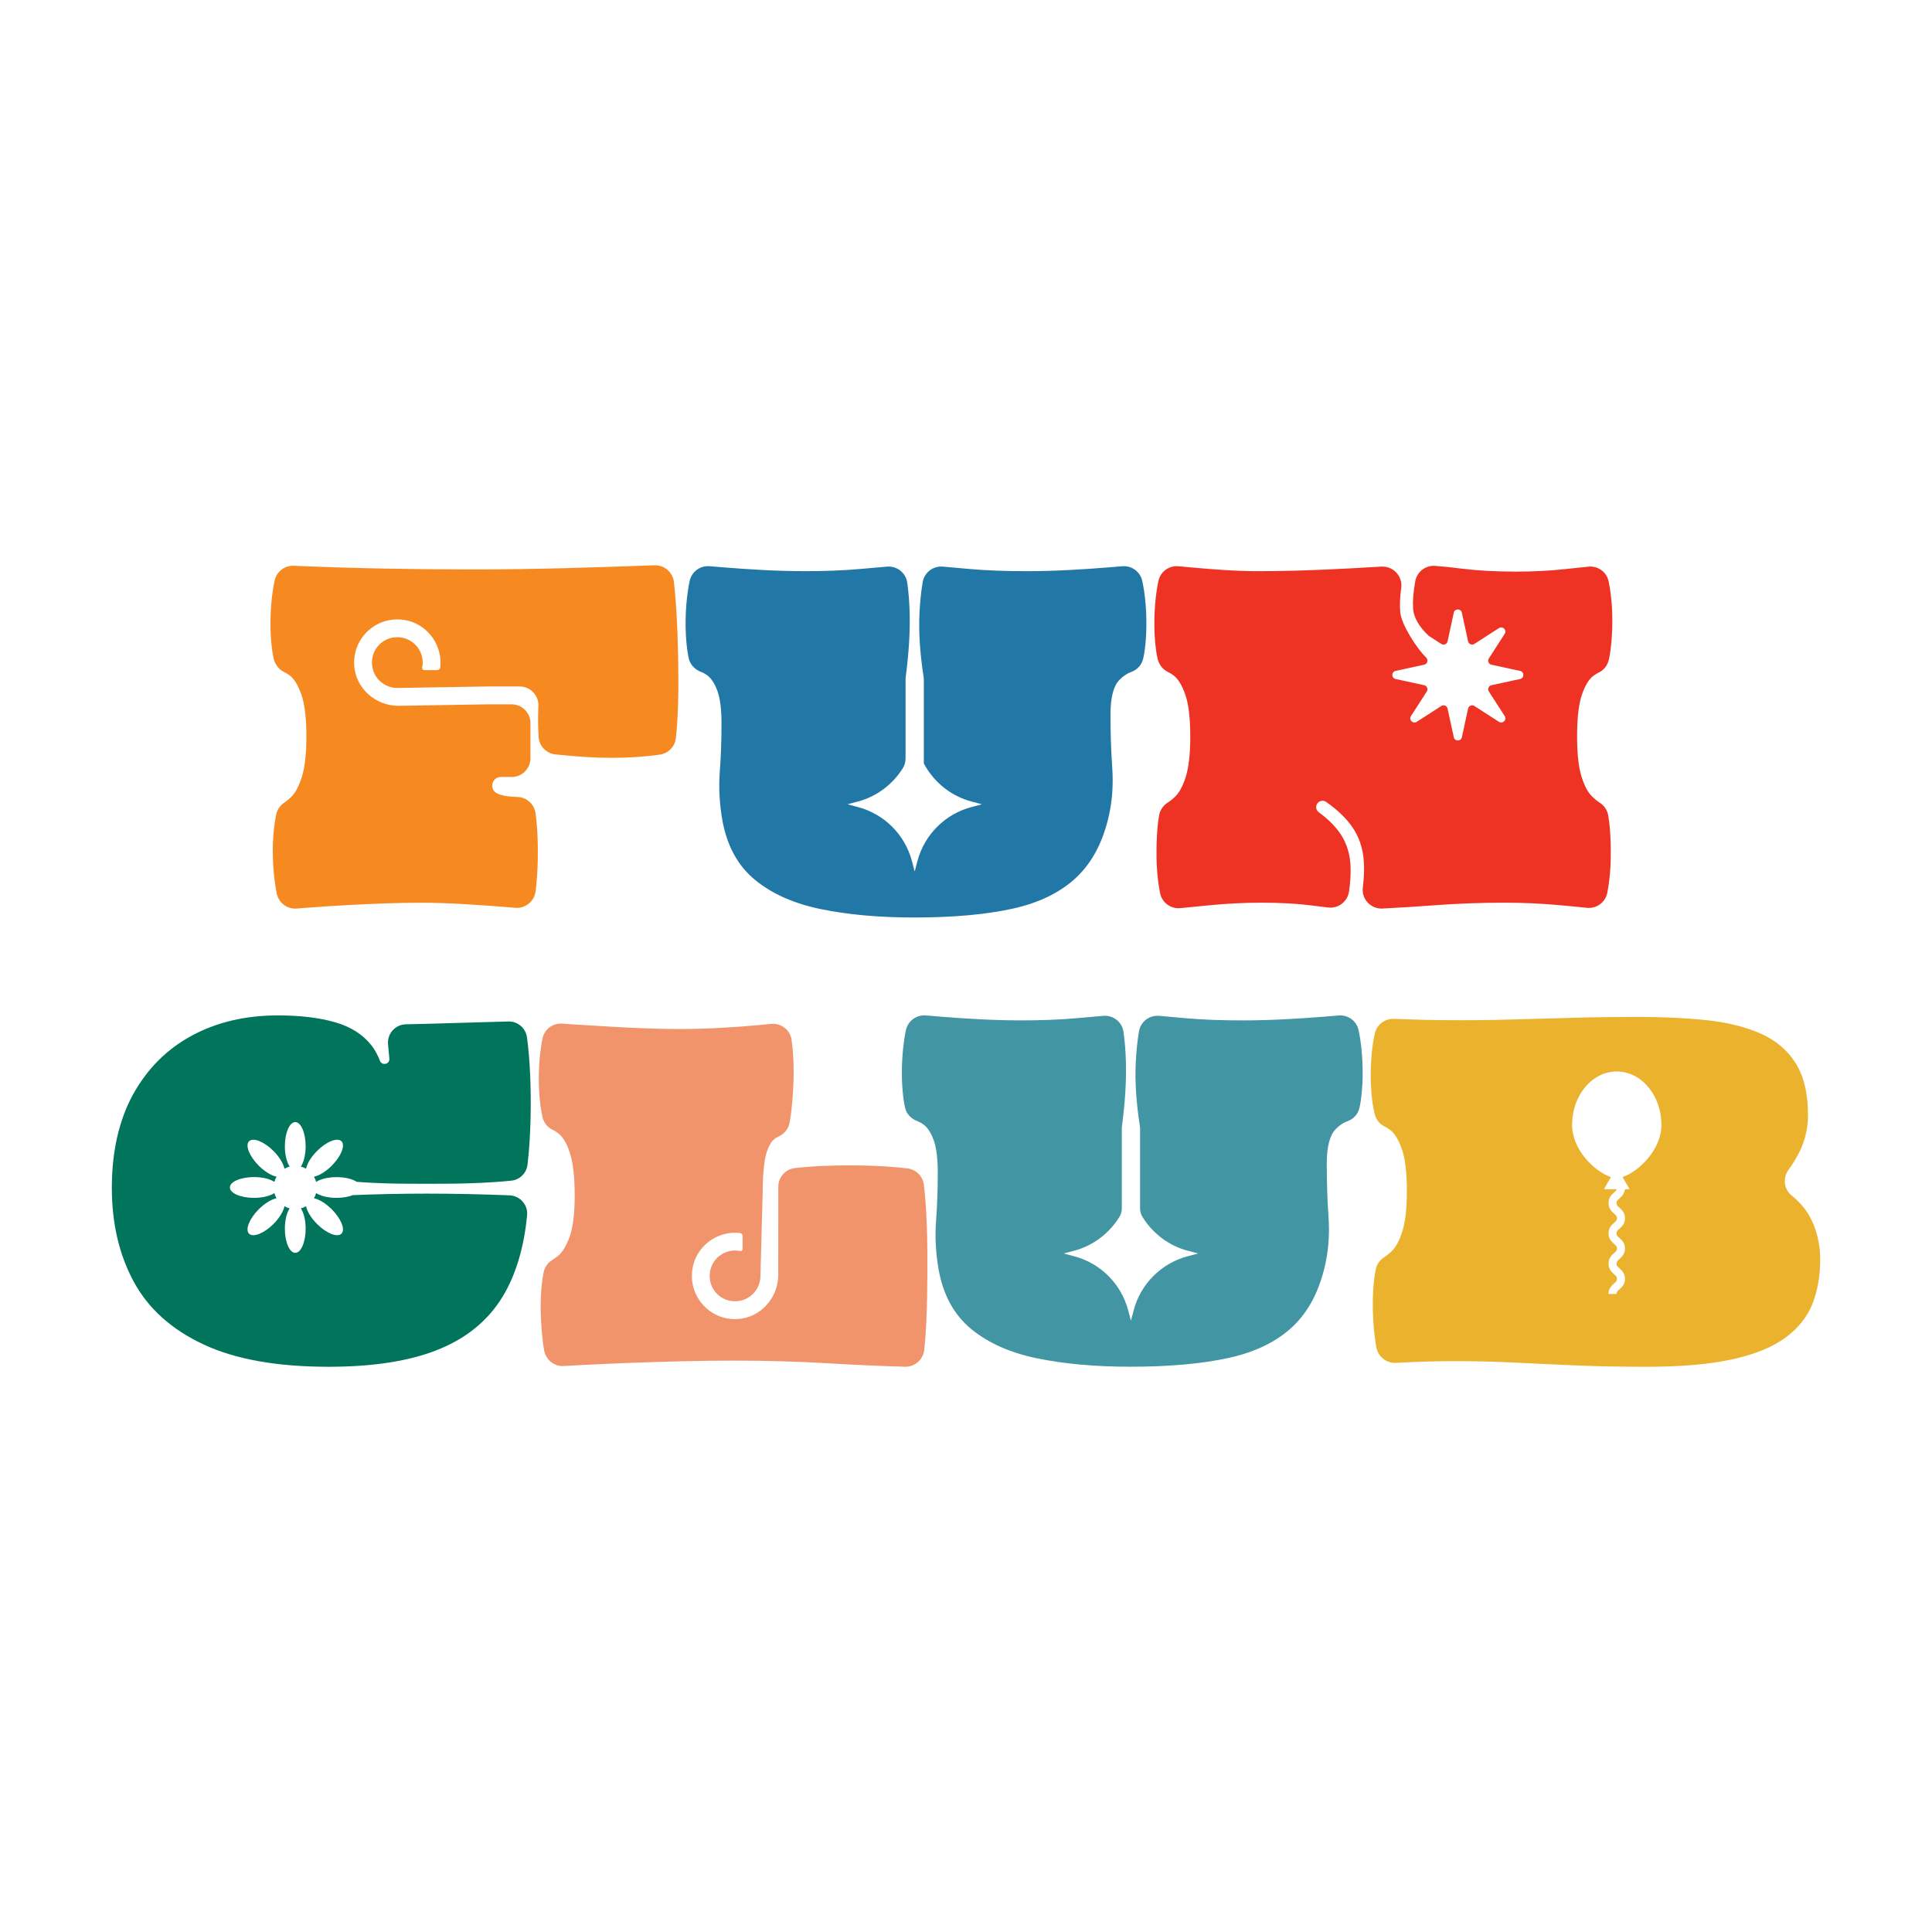
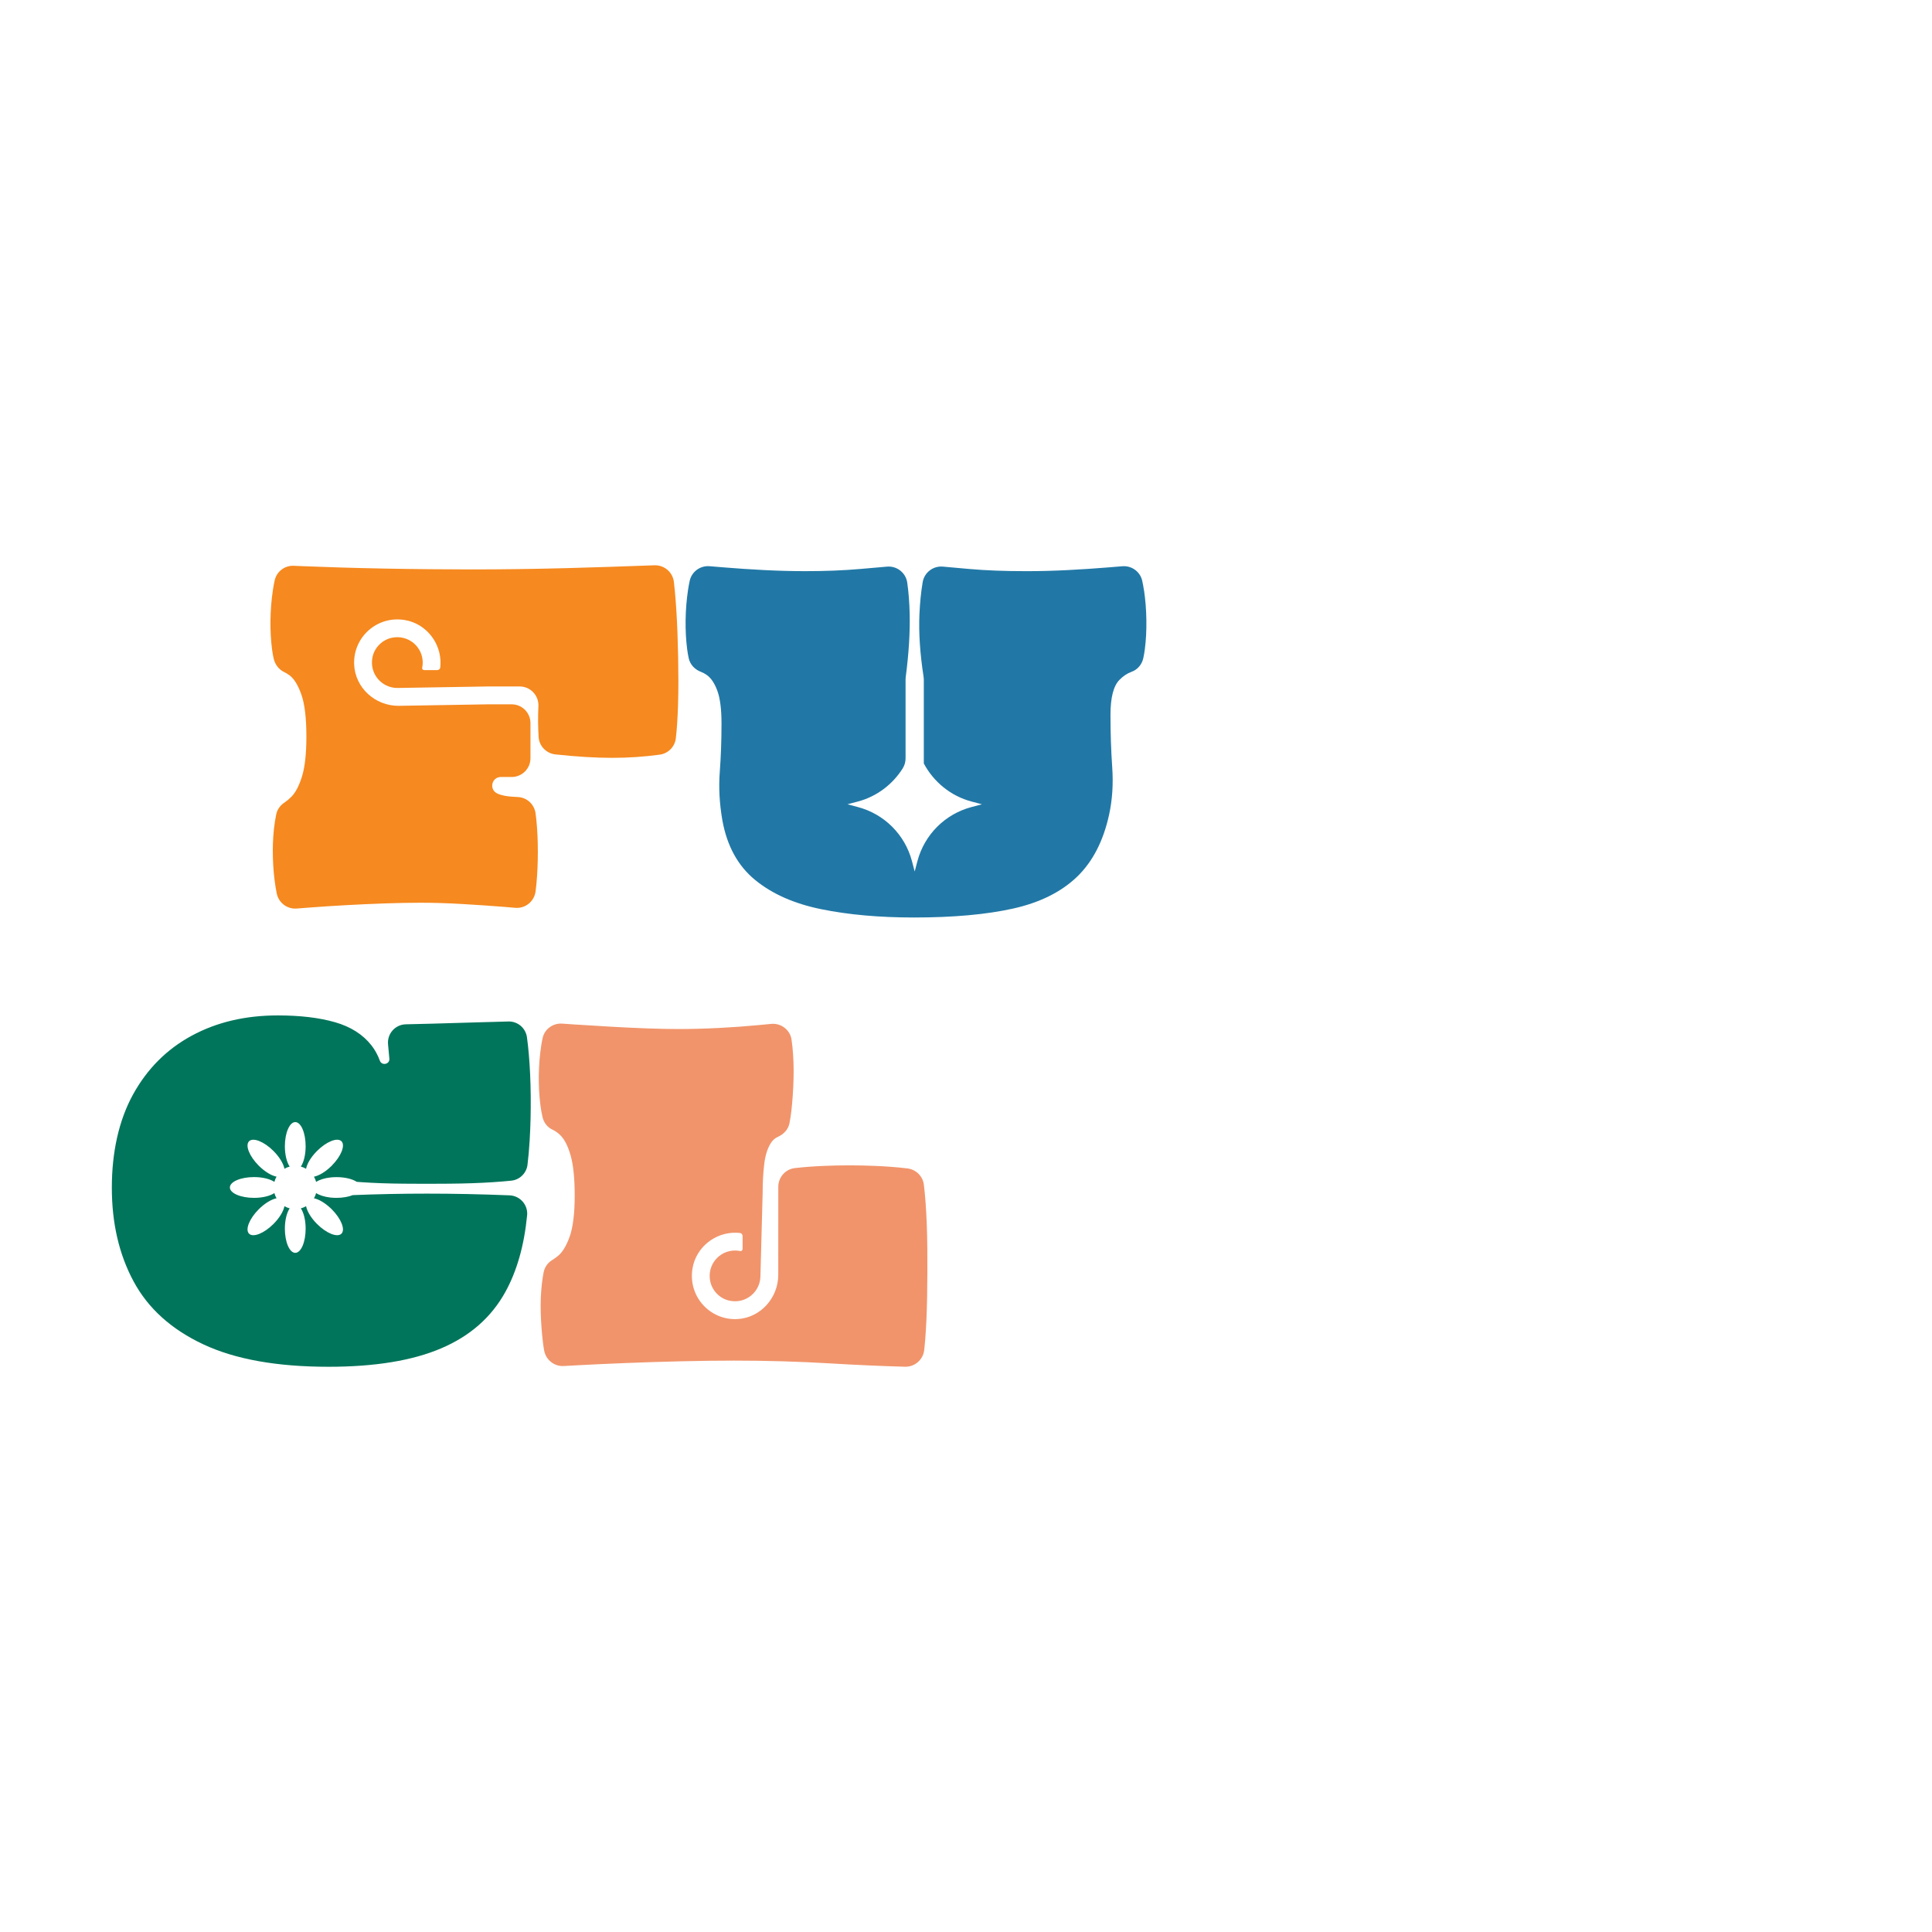
<svg xmlns="http://www.w3.org/2000/svg" viewBox="0 0 1500 1500" id="Multi-Color">
  <defs>
    <style>
      .cls-1 {
        fill: #00755b;
      }

      .cls-1, .cls-2, .cls-3, .cls-4, .cls-5, .cls-6, .cls-7 {
        stroke-width: 0px;
      }

      .cls-2 {
        fill: #ebb22e;
      }

      .cls-3 {
        fill: #4295a3;
      }

      .cls-4 {
        fill: #2178a6;
      }

      .cls-5 {
        fill: #f6891f;
      }

      .cls-6 {
        fill: #f1946b;
      }

      .cls-7 {
        fill: #ee3324;
      }
    </style>
  </defs>
  <g>
    <path d="M526.02,492.28c-.46-12.27-1.14-23.25-2.02-32.94-.25-2.7-.51-5.2-.78-7.48-.9-7.61-7.48-13.26-15.14-12.97-24.05.9-46.84,1.63-68.38,2.21-25.32.66-49.94,1-73.8,1-9.47,0-20.04-.05-31.75-.17-11.71-.1-23.59-.27-35.65-.49-12.05-.24-23.59-.51-34.62-.85-11.03-.34-20.67-.68-28.88-1.02-2.53-.1-4.84-.2-6.95-.29-7.02-.3-13.25,4.45-14.78,11.3-.54,2.39-1,4.92-1.4,7.57-1.14,7.55-1.75,15.32-1.87,23.33-.12,7.99.29,15.49,1.19,22.45.34,2.61.75,5.01,1.24,7.21,1.03,4.57,3.92,8.62,8.16,10.62,1.35.64,2.78,1.51,4.28,2.63,3.48,2.58,6.53,7.55,9.11,14.85,2.58,7.33,3.9,18.19,3.9,32.6,0,13.29-1.14,23.59-3.38,30.9-2.26,7.33-5.02,12.61-8.28,15.88-1.79,1.79-3.6,3.3-5.42,4.52-3.16,2.11-5.5,5.25-6.3,8.96-.73,3.36-1.32,7.15-1.79,11.36-.78,7.21-1.07,14.68-.83,22.45.22,7.79.88,15.27,2.02,22.47.29,1.84.6,3.6.95,5.28,1.49,7.25,8.07,12.29,15.45,11.73,3.17-.24,6.6-.51,10.29-.79,8.77-.68,18.24-1.29,28.37-1.85,10.13-.56,20.21-1.02,30.24-1.36,10.01-.34,19.19-.51,27.51-.51,10.15,0,21.01.34,32.6,1.02,11.61.68,22.3,1.41,32.09,2.19,3.13.25,5.97.49,8.53.73,7.83.74,14.78-4.83,15.87-12.62.23-1.64.43-3.36.61-5.16.78-8.11,1.17-16.68,1.17-25.69s-.39-17.34-1.17-24.98c-.18-1.73-.38-3.37-.6-4.92-.99-7-6.77-12.39-13.83-12.63-7.94-.28-13.44-1.31-16.49-3.07h0c-5.91-3.45-3.46-12.49,3.38-12.49h8.38c8.07,0,14.61-6.54,14.61-14.61v-27.2c0-8.07-6.54-14.61-14.61-14.61h-18.16l-69.74,1.17c-18.07,0-33.55-13.93-34.38-32-.97-21.26,17.9-38.4,39.67-34.55,16.19,2.87,27.9,17.65,27.37,34.11-.02.89-.09,1.78-.18,2.65-.12,1.14-1.15,2.07-2.3,2.07h-10.18c-1.01,0-1.76-.92-1.56-1.9.27-1.29.41-2.6.41-3.97,0-12.17-11.05-21.77-23.67-19.31-7.67,1.49-13.88,7.65-15.36,15.34-2.48,12.61,7.13,23.69,19.33,23.69l70.59-1.17h24.36c8.32,0,14.97,6.94,14.57,15.26-.38,8-.33,16,.17,24,.44,7.04,5.99,12.73,13,13.49,16.47,1.77,31.14,2.67,43.99,2.67s24.7-.83,36.99-2.47c6.54-.87,11.73-6.05,12.53-12.6.38-3.1.7-6.64.98-10.62.68-9.91,1.02-21.06,1.02-33.43s-.24-24.71-.68-36.99Z" class="cls-5" />
    <path d="M888.14,458.14c-.37-2.51-.81-4.9-1.31-7.18-1.57-7.1-8.16-11.91-15.41-11.33-3.55.29-7.43.6-11.64.95-9.47.78-19.65,1.46-30.58,2.02-10.91.56-21.67.85-32.26.85-16.87,0-31.7-.56-44.41-1.7-7.37-.65-14.19-1.26-20.46-1.83-7.61-.69-14.46,4.58-15.72,12.11-1.25,7.45-2.09,15.69-2.5,24.68-.64,14.47.42,30.71,3.22,48.76.11.71.17,1.44.17,2.16v65.12c7.62,14.32,20.92,25.27,36.99,29.54l8.11,2.14-8.11,2.17c-20.5,5.41-36.5,21.43-41.93,41.91l-2.14,8.11-2.14-8.11c-5.43-20.48-21.43-36.5-41.93-41.91l-8.11-2.17,8.11-2.14c14.59-3.87,26.89-13.25,34.73-25.66,1.48-2.34,2.26-5.06,2.26-7.83v-61.33c0-.61.04-1.23.12-1.84,2.37-18.11,3.4-34.41,3.07-48.92-.21-8.86-.83-16.98-1.89-24.35-1.1-7.68-8.03-13.12-15.75-12.43-6.3.57-13.2,1.17-20.68,1.81-13.08,1.14-27.27,1.7-42.59,1.7-10.57,0-21.33-.29-32.24-.85-10.93-.56-21.06-1.24-30.41-2.02-4.26-.36-8.2-.68-11.83-.97-7.25-.58-13.85,4.24-15.4,11.35-.5,2.28-.94,4.67-1.31,7.18-1.14,7.55-1.75,15.32-1.87,23.33-.1,7.99.29,15.49,1.19,22.45.34,2.62.75,5.03,1.25,7.24,1.11,4.93,4.77,8.69,9.49,10.48,1.53.58,3.01,1.38,4.45,2.39,3.38,2.36,6.14,6.48,8.28,12.32,2.14,5.87,3.21,14.29,3.21,25.35,0,13.27-.46,25.88-1.36,37.81-.9,11.96-.22,24.45,2.05,37.5,3.6,19.82,12.03,35.21,25.32,46.12,13.29,10.93,30.46,18.53,51.52,22.79,21.06,4.29,44.97,6.43,71.78,6.43,30.63,0,56.3-2.31,77.02-6.92,20.72-4.63,37.21-12.78,49.5-24.5,12.27-11.71,20.65-27.93,25.15-48.65,2.48-11.49,3.26-23.69,2.36-36.65-.9-12.95-1.34-26.52-1.34-40.71,0-13.29,2.31-22.3,6.92-27.03,2.93-3,6.06-5.09,9.4-6.28,4.66-1.66,8.05-5.68,9.13-10.5.49-2.2.91-4.6,1.24-7.2.9-6.96,1.29-14.46,1.17-22.45-.1-8.01-.73-15.78-1.85-23.33Z" class="cls-4" />
-     <path d="M1248.6,632.91c-.77-4.1-3.24-7.6-6.75-9.84-1.9-1.21-3.76-2.7-5.57-4.46-3.38-3.26-6.21-8.55-8.45-15.88-2.26-7.3-3.38-17.6-3.38-30.9,0-14.41,1.24-25.23,3.73-32.43,2.46-7.21,5.45-12.1,8.94-14.71,1.5-1.11,2.93-1.98,4.28-2.61,4.1-1.91,6.85-5.85,7.79-10.27.49-2.29.91-4.81,1.27-7.55.9-6.99,1.36-14.54,1.36-22.62s-.56-15.95-1.68-23.5c-.36-2.37-.76-4.64-1.21-6.8-1.49-7.25-8.29-12.15-15.65-11.39-5.9.61-12.16,1.27-18.79,1.97-11.37,1.24-24.03,1.87-38.01,1.87-15.75,0-29.78-.8-42.05-2.36-7.2-.93-13.96-1.62-20.27-2.08-7.4-.54-14.06,4.63-15.36,11.94-1.44,8.1-2.01,15-1.7,20.7.44,8.45,5.84,15.78,12.27,21.74l.02.02,9.62,6.18c1.9,1.22,4.43.19,4.89-2.02l4.82-22.21c.73-3.38,5.55-3.38,6.28,0l4.82,22.21c.46,2.22,2.99,3.24,4.89,2.02l19.09-12.3c2.92-1.87,6.33,1.53,4.46,4.46l-12.3,19.09c-1.24,1.9-.19,4.43,2.02,4.89l22.21,4.82c3.38.73,3.38,5.55,0,6.28l-22.21,4.82c-2.22.46-3.26,2.99-2.02,4.89l12.3,19.09c1.87,2.92-1.53,6.33-4.46,4.46l-19.09-12.3c-1.9-1.22-4.43-.17-4.89,2.02l-4.82,22.21c-.73,3.38-5.55,3.38-6.28,0l-4.82-22.21c-.46-2.19-2.99-3.24-4.89-2.02l-19.09,12.3c-2.92,1.87-6.33-1.53-4.46-4.46l12.3-19.09c1.22-1.9.17-4.43-2.02-4.89l-22.21-4.82c-3.38-.73-3.38-5.55,0-6.28l22.21-4.82c2.19-.46,3.24-2.99,2.02-4.89l-.44-.68-.02-.02c-7.43-6.99-19.38-25.83-20.16-35.28-.46-5.38-.2-11.63.77-18.75,1.24-9.13-6.27-17.09-15.47-16.54-16.4.99-31.21,1.78-44.42,2.35-18.14.8-35.43,1.19-51.86,1.19-7.65,0-15.92-.29-24.84-.85-8.89-.56-17.56-1.24-26.01-2.02-3.71-.34-7.21-.66-10.5-.94-7.21-.62-13.79,4.16-15.36,11.22-.51,2.3-.96,4.73-1.35,7.27-1.12,7.55-1.73,15.32-1.85,23.33-.12,7.99.29,15.49,1.19,22.45.34,2.61.75,5.01,1.24,7.21,1.03,4.57,3.92,8.62,8.16,10.62,1.35.64,2.78,1.51,4.28,2.63,3.48,2.58,6.53,7.55,9.11,14.85,2.58,7.33,3.9,18.19,3.9,32.6,0,13.29-1.14,23.59-3.38,30.9-2.26,7.33-5.06,12.61-8.45,15.88-1.84,1.78-3.72,3.27-5.63,4.49-3.5,2.23-5.94,5.72-6.71,9.8-.6,3.16-1.05,6.67-1.35,10.55-.56,7.21-.78,14.68-.68,22.45.12,7.79.73,15.27,1.87,22.47.27,1.71.55,3.35.85,4.92,1.44,7.41,8.23,12.52,15.74,11.79,6.58-.64,13.94-1.37,22.07-2.17,13.64-1.36,27.32-2.05,41.05-2.05,14.63,0,27.3.68,38.01,2.05,4.87.61,9.41,1.18,13.6,1.69,7.9.98,15.11-4.56,16.25-12.43,1.02-7.04,1.42-13.43,1.21-19.16-.34-9.35-2.75-17.58-7.26-24.67-3.89-6.12-9.72-12.04-17.47-17.74-2.1-1.55-2.6-4.49-1.16-6.67h0c1.54-2.31,4.69-2.88,6.97-1.29,8.73,6.13,15.43,12.55,20.11,19.27,5.41,7.79,8.42,16.73,9.11,26.86.4,5.99.14,12.79-.8,20.41-1.09,8.96,6.29,16.69,15.31,16.22,13.89-.72,27.08-1.55,39.55-2.49,17.78-1.36,36.13-2.05,55.05-2.05,14.63,0,28.78.63,42.39,1.87,8.01.71,15.22,1.42,21.63,2.11,7.57.81,14.48-4.3,15.91-11.78.29-1.5.56-3.06.81-4.69,1.12-7.21,1.75-14.68,1.85-22.47.12-7.77-.1-15.24-.66-22.45-.31-3.87-.77-7.38-1.36-10.53Z" class="cls-7" />
  </g>
  <g>
    <path d="M257.57,905.01c7.32-7.32,10.68-15.8,7.53-18.95-3.15-3.15-11.63.21-18.95,7.53-2.65,2.65-4.81,5.47-6.3,8.13-.31.57-.59,1.11-.85,1.66-.66,1.42-1.14,2.8-1.37,4.03-1.26-.73-2.63-1.3-4.05-1.68,2.23-3.34,3.72-9.17,3.72-15.8,0-10.35-3.6-18.74-8.05-18.74s-8.08,8.39-8.08,18.74c0,6.63,1.49,12.46,3.72,15.8-1.42.38-2.8.95-4.05,1.68-.78-3.96-3.84-9.12-8.53-13.81-7.32-7.32-15.8-10.68-18.95-7.53-3.15,3.15.21,11.63,7.53,18.95,4.69,4.69,9.86,7.75,13.81,8.53-.73,1.26-1.3,2.61-1.68,4.05-3.34-2.23-9.14-3.72-15.8-3.72-10.35,0-18.74,3.6-18.74,8.06s8.39,8.08,18.74,8.08c6.66,0,12.46-1.49,15.8-3.72.38,1.42.95,2.8,1.68,4.05-3.96.78-9.12,3.84-13.81,8.53-7.32,7.32-10.68,15.8-7.53,18.95,3.15,3.15,11.63-.21,18.95-7.53,4.69-4.69,7.75-9.86,8.53-13.81,1.26.73,2.63,1.3,4.05,1.68-2.23,3.34-3.72,9.14-3.72,15.78,0,10.35,3.6,18.76,8.08,18.76s8.05-8.41,8.05-18.76c0-6.63-1.49-12.44-3.72-15.78,1.42-.38,2.8-.95,4.05-1.68.24,1.23.71,2.58,1.37,4,.57,1.18,1.26,2.39,2.08,3.65,1.35,2.04,3.06,4.15,5.07,6.16,7.32,7.32,15.8,10.68,18.95,7.53,3.15-3.15-.21-11.63-7.53-18.95-.38-.38-.76-.76-1.16-1.09-4.36-4.07-9.03-6.73-12.65-7.44.73-1.26,1.3-2.63,1.68-4.05,2.51,1.66,6.37,2.91,10.97,3.46,1.54.17,3.15.26,4.83.26,4.9,0,9.31-.81,12.65-2.13,19.43-.78,38.64-1.16,57.61-1.16,20.3,0,41.67.43,64.12,1.33,8.14.32,14.42,7.42,13.63,15.53-2.28,23.43-7.93,43.27-16.93,59.55-10.85,19.62-27.43,34.19-49.8,43.71-22.34,9.55-51.48,14.31-87.42,14.31-40.11,0-72.54-5.8-97.3-17.44-24.76-11.61-42.78-27.86-54.06-48.8-11.28-20.92-16.91-45.18-16.91-72.8s5.47-52.36,16.42-72.3c10.97-19.92,26.13-35.16,45.53-45.67,19.38-10.52,41.67-15.78,66.88-15.78,17.32,0,32.1,1.75,44.37,5.26,12.27,3.51,21.75,9.52,28.43,18.08,2.67,3.42,4.83,7.36,6.47,11.83,1.51,4.11,7.73,2.82,7.37-1.55,0-.09-.01-.17-.02-.26-.33-3.64-.66-7.3-1-10.96-.76-8.19,5.57-15.31,13.79-15.5,6.43-.15,13.29-.32,20.57-.5,13.36-.33,26.39-.71,39.11-1.14,7.36-.26,14.06-.44,20.1-.55,7.19-.13,13.3,5.14,14.28,12.27.55,4,1.03,8.36,1.44,13.09.88,10.19,1.37,21.11,1.47,32.72.12,11.61-.14,23-.81,34.16-.4,6.78-.96,13.12-1.68,19.01-.8,6.53-6.02,11.65-12.56,12.33-4.42.46-9.31.87-14.68,1.21-10.31.66-21.42,1.04-33.36,1.14-11.94.12-23.79.12-35.51,0-11.7-.09-22.51-.47-32.36-1.14-1.42-.09-2.8-.19-4.12-.31-3.34-2.2-9.12-3.65-15.71-3.65-1.56,0-3.08.09-4.52.24-4.71.5-8.72,1.78-11.28,3.48-.38-1.45-.95-2.8-1.68-4.05,3.65-.73,8.36-3.39,12.75-7.53.36-.31.71-.64,1.07-1Z" class="cls-1" />
    <path d="M719.97,969.05c-.12-12.95-.56-24.79-1.36-35.48-.38-5.16-.82-9.76-1.33-13.8-.84-6.64-6.11-11.81-12.76-12.61-7.73-.93-16.1-1.58-25.09-1.96-13.39-.56-26.69-.56-39.86,0-8,.34-15.48.9-22.44,1.7-7.35.84-12.86,7.11-12.87,14.51l-.02,68.31c0,18.09-13.93,33.58-31.97,34.41-21.28.97-38.4-17.9-34.55-39.67,2.85-16.19,17.65-27.9,34.09-27.37.88.02,1.76.09,2.64.18,1.15.12,2.09,1.15,2.09,2.3v10.18c0,1-.91,1.76-1.89,1.55-1.28-.27-2.62-.41-3.97-.41-12.17,0-21.77,11.03-19.31,23.67,1.49,7.67,7.67,13.88,15.34,15.36,12.64,2.48,23.69-7.16,23.69-19.33l1.73-64.96c0-7.65.39-14.88,1.19-21.62.78-6.74,2.46-12.22,5.06-16.39,1.43-2.31,3.3-3.98,5.61-5,4.48-1.99,7.96-5.68,8.93-10.48.59-2.91,1.09-6.13,1.5-9.67.88-7.89,1.46-16.17,1.68-24.84.22-8.67-.05-16.95-.85-24.84-.2-2.02-.44-3.93-.72-5.75-1.18-7.54-8.13-12.8-15.73-12.1-3.12.29-6.53.61-10.24.97-9.35.9-19.48,1.63-30.39,2.19-10.93.56-21.45.83-31.61.83-6.96,0-15.07-.17-24.3-.49-9.25-.34-18.75-.8-28.56-1.36-9.79-.56-18.97-1.12-27.51-1.68-3.49-.23-6.73-.45-9.69-.66-7.12-.51-13.67,4.19-15.21,11.16-.42,1.91-.8,3.93-1.12,6.06-1.12,7.3-1.73,14.9-1.85,22.79-.12,7.89.27,15.49,1.19,22.79.43,3.63,1.02,6.94,1.74,9.94,1.01,4.17,3.77,7.78,7.67,9.58,1.99.92,3.92,2.24,5.78,3.99,3.38,3.14,6.14,8.42,8.28,15.88,2.14,7.43,3.21,17.9,3.21,31.41s-1.31,24.54-3.9,31.75-5.62,12.22-9.13,15.02c-1.64,1.33-3.19,2.44-4.66,3.34-3.4,2.09-5.7,5.54-6.46,9.45-.53,2.71-.99,5.77-1.37,9.17-.78,6.87-1.07,14.24-.85,22.13.24,7.89.8,15.53,1.7,22.96.27,2.19.58,4.29.94,6.3,1.32,7.34,7.85,12.55,15.29,12.11,3.44-.21,7.37-.42,11.79-.65,10.81-.58,23.21-1.14,37.16-1.7,13.98-.56,28.22-1,42.73-1.34,14.54-.34,28.1-.51,40.71-.51,25.45,0,50.38.73,74.83,2.19,19.85,1.19,39.06,2.04,57.64,2.56,7.64.22,14.13-5.46,14.96-13.05.25-2.31.49-4.83.72-7.57.78-9.69,1.29-20.77,1.51-33.29.22-12.49.29-25.2.17-38.16Z" class="cls-6" />
-     <path d="M1056.1,806.92c-.38-2.52-.82-4.92-1.33-7.2-1.56-7.09-8.15-11.9-15.39-11.32-3.55.29-7.45.61-11.68.96-9.45.78-19.65,1.46-30.56,2.02-10.93.56-21.67.85-32.26.85-16.9,0-31.7-.56-44.41-1.7-7.37-.65-14.19-1.26-20.47-1.84-7.6-.7-14.45,4.56-15.72,12.09-1.25,7.46-2.09,15.7-2.51,24.71-.67,14.51.4,30.82,3.24,48.91.09.6.14,1.21.14,1.82v62.07c0,2.31.67,4.56,1.88,6.53,7.82,12.7,20.26,22.3,35.08,26.23l8.11,2.14-8.11,2.17c-20.5,5.41-36.5,21.43-41.93,41.91l-2.14,8.11-2.14-8.11c-5.43-20.48-21.43-36.5-41.93-41.91l-8.11-2.17,8.11-2.14c14.82-3.93,27.28-13.53,35.11-26.23,1.21-1.97,1.88-4.22,1.88-6.53v-62.21c0-.51.04-1.04.1-1.55,2.41-18.15,3.45-34.5,3.11-49.04-.21-8.89-.84-17.03-1.9-24.41-1.1-7.66-8.02-13.09-15.72-12.39-6.31.57-13.22,1.19-20.73,1.83-13.05,1.14-27.25,1.7-42.56,1.7-10.59,0-21.33-.29-32.26-.85-10.91-.56-21.06-1.24-30.39-2.02-4.27-.37-8.23-.69-11.86-.98-7.22-.58-13.8,4.23-15.36,11.3-.51,2.29-.95,4.7-1.33,7.24-1.12,7.55-1.73,15.32-1.85,23.3-.12,8.01.29,15.49,1.19,22.47.34,2.64.76,5.07,1.26,7.29,1.11,4.9,4.76,8.65,9.46,10.42,1.53.58,3.02,1.37,4.47,2.38,3.38,2.36,6.14,6.48,8.28,12.35,2.14,5.84,3.21,14.29,3.21,25.32,0,13.29-.46,25.91-1.36,37.84-.9,11.93-.22,24.45,2.02,37.5,3.6,19.82,12.05,35.18,25.35,46.12,13.27,10.91,30.46,18.51,51.52,22.79,21.04,4.29,44.97,6.43,71.78,6.43,30.61,0,56.3-2.31,77.02-6.94,20.72-4.6,37.21-12.76,49.48-24.47,12.27-11.71,20.67-27.93,25.18-48.65,2.48-11.49,3.26-23.72,2.36-36.67-.9-12.93-1.34-26.52-1.34-40.69,0-13.29,2.29-22.3,6.92-27.03,2.92-3,6.06-5.1,9.41-6.28,4.54-1.61,7.95-5.47,9.03-10.16.53-2.29.96-4.8,1.31-7.54.9-6.99,1.31-14.46,1.19-22.47-.12-7.99-.73-15.75-1.85-23.3Z" class="cls-3" />
-     <path d="M1405.91,946.1c-3.19-6.44-8.2-12.47-15.05-18.09-6-4.93-6.77-13.73-2.16-19.97,3.17-4.3,5.92-8.77,8.25-13.43,4.5-9.01,6.77-18.58,6.77-28.73,0-16.87-3.21-30.39-9.64-40.52-6.4-10.15-15.54-17.8-27.34-22.99-11.83-5.16-25.74-8.62-41.73-10.3-15.97-1.68-33.65-2.53-53.03-2.53-18.24,0-35.4.22-51.5.68-16.12.44-32,.9-47.65,1.34-15.66.46-31.75.63-48.31.51-13.29-.08-27.37-.42-42.21-1.02-6.89-.28-13.15,4.26-14.78,10.97-1.11,4.58-1.93,9.6-2.45,15.07-1.02,10.47-1.14,20.77-.34,30.9.49,6.39,1.37,12.11,2.63,17.16,1.02,4.1,3.79,7.66,7.62,9.46,1.35.63,2.77,1.5,4.26,2.61,3.51,2.61,6.55,7.55,9.13,14.88,2.58,7.3,3.9,18.19,3.9,32.58,0,13.3-1.14,23.59-3.38,30.92-2.26,7.33-5.06,12.61-8.45,15.88-1.85,1.78-3.73,3.28-5.64,4.49-3.47,2.2-5.91,5.65-6.72,9.68-.63,3.15-1.13,6.64-1.5,10.49-.68,7.09-.9,14.59-.68,22.45.24,7.89.85,15.36,1.87,22.47.25,1.74.52,3.42.81,5.02,1.34,7.27,7.84,12.41,15.22,12.02,16.49-.88,31.59-1.33,45.28-1.33,16.87,0,32.99.39,48.31,1.19,15.29.78,31.02,1.51,47.12,2.19,16.09.66,34.06,1,53.89,1,26.78,0,48.92-1.9,66.38-5.75,17.46-3.82,31.19-9.4,41.2-16.7,10.03-7.33,17.07-16.09,21.14-26.35,4.04-10.25,6.06-21.79,6.06-34.62,0-11.27-2.41-21.79-7.26-31.61ZM1260.19,913.71c-.23.08-.33.34-.2.55l4.91,8.5c.15.26-.04.58-.33.58h-2.66c-.19,0-.35.15-.38.34-.47,3.43-2.61,5.35-4.23,6.8-1.57,1.4-2.26,2.08-2.26,3.57s.69,2.17,2.26,3.57c1.83,1.63,4.33,3.86,4.33,8.19s-2.5,6.56-4.33,8.19c-1.57,1.4-2.26,2.08-2.26,3.57s.69,2.18,2.26,3.58c1.83,1.63,4.33,3.86,4.33,8.19s-2.5,6.56-4.33,8.19c-1.57,1.4-2.26,2.08-2.26,3.58s.69,2.18,2.26,3.58c1.83,1.63,4.33,3.86,4.33,8.19s-2.5,6.56-4.33,8.19c-1.44,1.28-2.14,1.96-2.25,3.22-.02.2-.17.36-.37.36h-5.43c-.22,0-.4-.19-.39-.4.15-4.06,2.55-6.21,4.32-7.79,1.57-1.4,2.26-2.08,2.26-3.58s-.69-2.18-2.26-3.58c-1.83-1.63-4.33-3.86-4.33-8.19s2.5-6.56,4.33-8.19c1.57-1.4,2.26-2.08,2.26-3.58s-.69-2.18-2.26-3.58c-1.83-1.63-4.33-3.86-4.33-8.19s2.5-6.56,4.33-8.19c1.57-1.4,2.26-2.08,2.26-3.57s-.69-2.18-2.26-3.58c-1.83-1.63-4.33-3.86-4.33-8.19s2.5-6.56,4.33-8.19c.88-.79,1.48-1.35,1.84-1.95.15-.25-.05-.57-.34-.57h-8.76c-.3,0-.48-.32-.33-.58l4.9-8.48c.12-.21.02-.47-.21-.55-11.84-4.07-29.71-20.63-29.71-40.43,0-22.86,15.52-41.4,34.67-41.4s34.67,18.53,34.67,41.4c0,19.77-17.98,36.31-29.72,40.41Z" class="cls-2" />
  </g>
</svg>